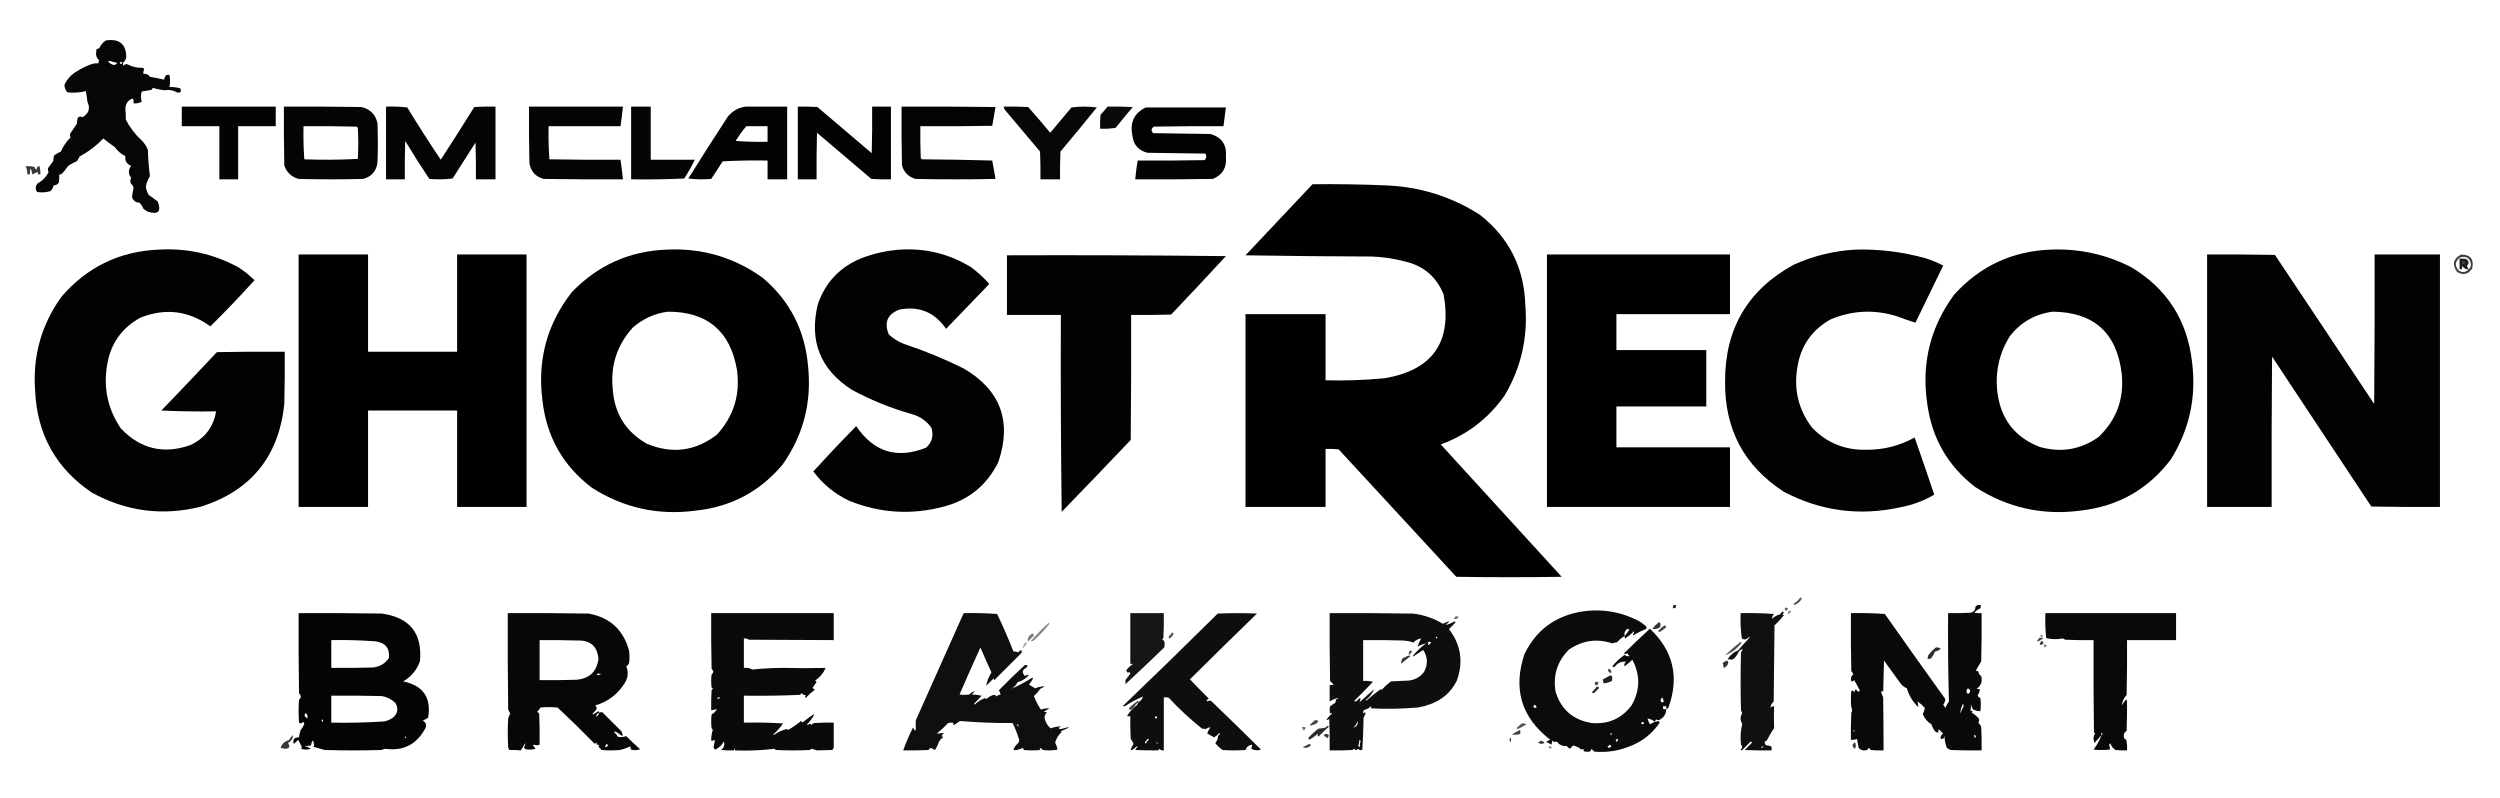
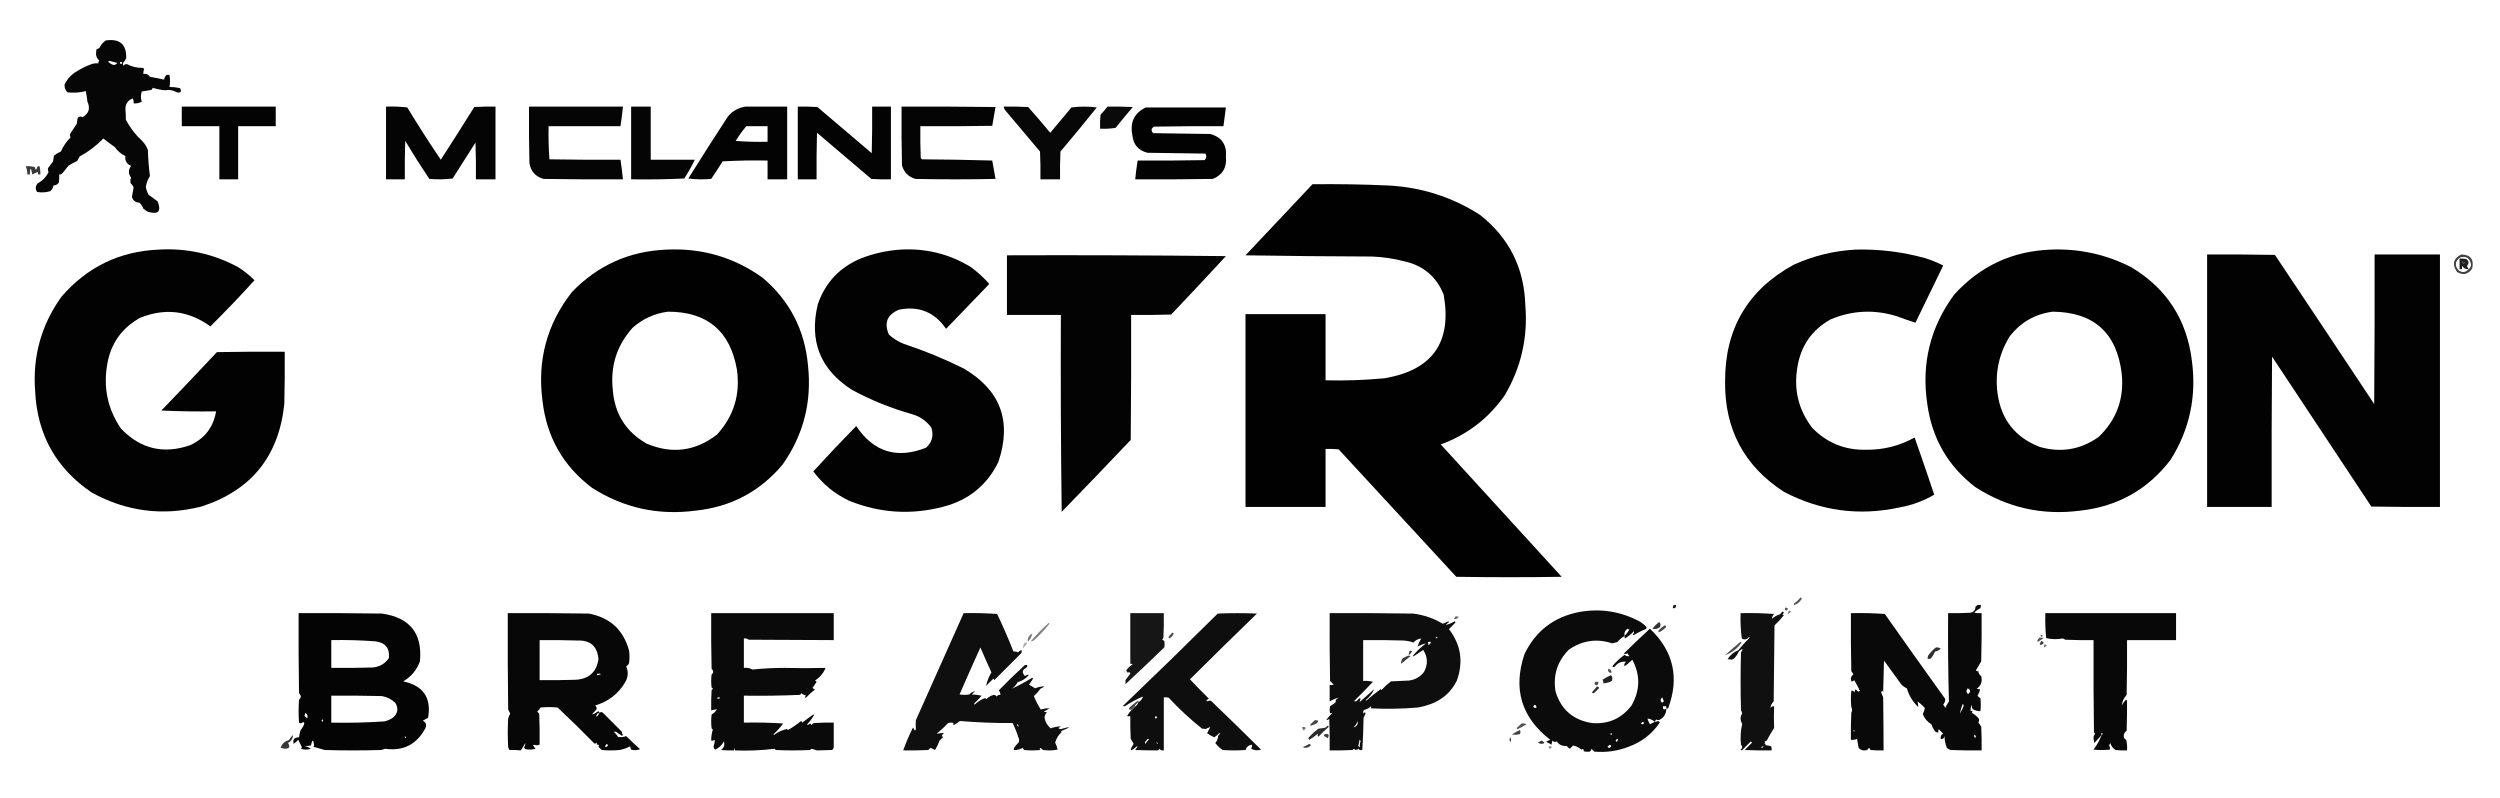
<svg xmlns="http://www.w3.org/2000/svg" version="1.1" width="3060px" height="977px" style="shape-rendering:geometricPrecision; text-rendering:geometricPrecision; image-rendering:optimizeQuality; fill-rule:evenodd; clip-rule:evenodd">
  <g>
    <path style="opacity:0.976" fill="#000000" d="M 129.5,49.5 C 146.523,47.041 154.856,54.208 154.5,71C 153.744,73.091 152.577,74.924 151,76.5C 150.333,77.833 150.333,79.167 151,80.5C 152.126,79.056 153.626,78.39 155.5,78.5C 161.562,81.767 167.895,83.267 174.5,83C 175.308,83.308 175.975,83.808 176.5,84.5C 175.652,86.409 175.318,88.409 175.5,90.5C 178.961,89.889 181.628,91.056 183.5,94C 189.369,95.006 195.203,96.172 201,97.5C 200.979,95.679 201.812,93.845 203.5,92C 204.833,91.333 206.167,91.333 207.5,92C 208.312,96.697 208.312,101.53 207.5,106.5C 211.792,106.419 216.125,106.919 220.5,108C 222.5,112.333 221.167,114 216.5,113C 211.873,110.338 207.04,109.505 202,110.5C 196.864,110.006 191.864,109.006 187,107.5C 186.626,108.416 186.126,109.25 185.5,110C 181.5,110.667 177.5,111.333 173.5,112C 172.191,116.136 172.191,120.302 173.5,124.5C 170.398,126.183 167.064,126.849 163.5,126.5C 163.799,124.396 163.466,122.396 162.5,120.5C 156.517,122.654 153.517,126.988 153.5,133.5C 153.92,137.781 154.087,142.115 154,146.5C 159.135,156.307 165.802,164.974 174,172.5C 177.082,175.659 179.416,179.325 181,183.5C 181.309,194.192 182.143,204.859 183.5,215.5C 181.086,219.364 179.419,223.697 178.5,228.5C 178.969,232.074 180.136,235.408 182,238.5C 185.667,241.167 189.333,243.833 193,246.5C 197.83,259.006 193.664,263.172 180.5,259C 178.833,257.833 177.167,256.667 175.5,255.5C 174.453,252.57 172.787,250.07 170.5,248C 165.777,247.813 162.777,245.479 161.5,241C 162.131,237.15 162.798,233.317 163.5,229.5C 162.826,227.483 161.659,225.817 160,224.5C 159.289,222.101 159.456,219.768 160.5,217.5C 156.871,212.768 156.871,207.935 160.5,203C 154.982,200.721 152.648,196.721 153.5,191C 148.159,188.5 143.825,184.833 140.5,180C 135.692,176.692 131.025,173.192 126.5,169.5C 117.969,178.369 108.302,185.702 97.5,191.5C 96.594,193.386 95.594,195.22 94.5,197C 90.673,198.746 87.007,200.746 83.5,203C 81.074,206.516 78.407,209.849 75.5,213C 74.552,213.483 73.552,213.649 72.5,213.5C 72.665,216.85 72.498,220.183 72,223.5C 70.442,225.768 68.276,226.934 65.5,227C 65.042,229.831 63.708,232.164 61.5,234C 56.282,235.563 50.949,235.896 45.5,235C 43.027,231.562 43.194,228.062 46,224.5C 52.027,221.306 56.527,216.64 59.5,210.5C 58.515,208.902 58.349,207.235 59,205.5C 61,202.833 63,200.167 65,197.5C 65.333,195.167 65.667,192.833 66,190.5C 68.586,188.455 71.42,186.789 74.5,185.5C 77.373,178.929 81.373,173.095 86.5,168C 85.446,166.612 85.28,165.112 86,163.5C 88.667,159.5 91.333,155.5 94,151.5C 94.333,149.167 94.667,146.833 95,144.5C 96.733,142.398 98.733,142.065 101,143.5C 108.812,138.905 110.812,132.571 107,124.5C 106.579,120.128 105.912,115.795 105,111.5C 97.639,113.387 90.139,113.887 82.5,113C 79.934,110.297 78.767,107.131 79,103.5C 82.447,96.386 87.614,90.886 94.5,87C 100.476,83.255 106.809,80.255 113.5,78C 115.81,77.503 118.143,77.337 120.5,77.5C 120.33,76.178 120.663,75.011 121.5,74C 119.212,72.041 117.879,69.541 117.5,66.5C 117.755,64.656 117.922,62.657 118,60.5C 119.067,59.809 120.234,59.309 121.5,59C 123.31,55.031 125.976,51.864 129.5,49.5 Z M 132.5,75.5 C 132.735,74.903 133.235,74.57 134,74.5C 137.145,75.411 140.312,76.245 143.5,77C 142.471,78.698 140.971,79.532 139,79.5C 136.458,78.795 134.292,77.461 132.5,75.5 Z M 148.5,75.5 C 149.776,76.386 149.776,77.386 148.5,78.5C 145.955,77.451 145.955,76.451 148.5,75.5 Z" />
  </g>
  <g>
    <path style="opacity:0.987" fill="#000000" d="M 222.5,130.5 C 260.833,130.5 299.167,130.5 337.5,130.5C 337.5,138.5 337.5,146.5 337.5,154.5C 322.167,154.5 306.833,154.5 291.5,154.5C 291.5,176.167 291.5,197.833 291.5,219.5C 283.833,219.5 276.167,219.5 268.5,219.5C 268.5,197.833 268.5,176.167 268.5,154.5C 253.167,154.5 237.833,154.5 222.5,154.5C 222.5,146.5 222.5,138.5 222.5,130.5 Z" />
  </g>
  <g>
-     <path style="opacity:0.98" fill="#000000" d="M 347.5,130.5 C 379.168,130.333 410.835,130.5 442.5,131C 453,133.5 459.5,140 462,150.5C 462.667,166.833 462.667,183.167 462,199.5C 460.4,209.768 454.567,216.268 444.5,219C 418.167,219.667 391.833,219.667 365.5,219C 356.771,216.605 350.938,211.105 348,202.5C 347.5,178.502 347.333,154.502 347.5,130.5 Z M 371.5,154.5 C 393.169,154.333 414.836,154.5 436.5,155C 437,155.5 437.5,156 438,156.5C 438.667,169.167 438.667,181.833 438,194.5C 416.24,195.66 394.406,195.827 372.5,195C 371.51,181.579 371.177,168.079 371.5,154.5 Z" />
-   </g>
+     </g>
  <g>
    <path style="opacity:0.983" fill="#000000" d="M 472.5,130.5 C 481.192,130.169 489.859,130.502 498.5,131.5C 511.681,153.209 525.348,174.542 539.5,195.5C 553.364,174.134 567.031,152.634 580.5,131C 589.16,130.5 597.827,130.334 606.5,130.5C 606.5,160.167 606.5,189.833 606.5,219.5C 598.5,219.5 590.5,219.5 582.5,219.5C 582.667,204.496 582.5,189.496 582,174.5C 572.667,189.167 563.333,203.833 554,218.5C 544.578,219.651 535.078,219.818 525.5,219C 515.272,203.767 505.438,188.267 496,172.5C 495.5,188.163 495.333,203.83 495.5,219.5C 487.833,219.5 480.167,219.5 472.5,219.5C 472.5,189.833 472.5,160.167 472.5,130.5 Z" />
  </g>
  <g>
    <path style="opacity:0.978" fill="#000000" d="M 647.5,130.5 C 685.833,130.5 724.167,130.5 762.5,130.5C 761.687,138.525 760.687,146.525 759.5,154.5C 730.167,154.5 700.833,154.5 671.5,154.5C 671.177,168.079 671.51,181.579 672.5,195C 701.498,195.5 730.498,195.667 759.5,195.5C 760.687,203.475 761.687,211.475 762.5,219.5C 730.165,219.667 697.832,219.5 665.5,219C 655.447,216.28 649.613,209.78 648,199.5C 647.5,176.502 647.333,153.502 647.5,130.5 Z" />
  </g>
  <g>
    <path style="opacity:0.977" fill="#000000" d="M 772.5,130.5 C 780.5,130.5 788.5,130.5 796.5,130.5C 796.5,152.167 796.5,173.833 796.5,195.5C 814.5,195.5 832.5,195.5 850.5,195.5C 846.667,203.362 842.334,211.028 837.5,218.5C 815.844,219.5 794.177,219.833 772.5,219.5C 772.5,189.833 772.5,160.167 772.5,130.5 Z" />
  </g>
  <g>
    <path style="opacity:0.985" fill="#000000" d="M 912.5,130.5 C 929.5,130.5 946.5,130.5 963.5,130.5C 963.5,160.167 963.5,189.833 963.5,219.5C 955.5,219.5 947.5,219.5 939.5,219.5C 939.5,211.833 939.5,204.167 939.5,196.5C 921.155,196.167 902.821,196.5 884.5,197.5C 879.958,204.752 875.291,211.919 870.5,219C 861.149,219.832 851.816,219.665 842.5,218.5C 858.417,192.997 874.584,167.664 891,142.5C 896.74,135.718 903.907,131.718 912.5,130.5 Z M 913.5,154.5 C 922.167,154.5 930.833,154.5 939.5,154.5C 939.5,160.833 939.5,167.167 939.5,173.5C 926.483,173.832 913.483,173.499 900.5,172.5C 904.377,166.041 908.71,160.041 913.5,154.5 Z" />
  </g>
  <g>
    <path style="opacity:0.986" fill="#000000" d="M 976.5,130.5 C 984.507,130.334 992.507,130.5 1000.5,131C 1022.67,149.833 1044.83,168.667 1067,187.5C 1067.5,168.503 1067.67,149.503 1067.5,130.5C 1075.17,130.5 1082.83,130.5 1090.5,130.5C 1090.5,160.167 1090.5,189.833 1090.5,219.5C 1082.49,219.666 1074.49,219.5 1066.5,219C 1044.33,200.167 1022.17,181.333 1000,162.5C 999.5,181.497 999.333,200.497 999.5,219.5C 991.833,219.5 984.167,219.5 976.5,219.5C 976.5,189.833 976.5,160.167 976.5,130.5 Z" />
  </g>
  <g>
    <path style="opacity:0.982" fill="#000000" d="M 1103.5,130.5 C 1141.83,130.333 1180.17,130.5 1218.5,131C 1217.17,138.667 1215.83,146.333 1214.5,154C 1185.17,154.5 1155.84,154.667 1126.5,154.5C 1126.33,167.504 1126.5,180.504 1127,193.5C 1127.5,194 1128,194.5 1128.5,195C 1157.17,195.167 1185.84,195.667 1214.5,196.5C 1215.79,204.035 1217.12,211.535 1218.5,219C 1185.83,219.667 1153.17,219.667 1120.5,219C 1112,216.5 1106.5,211 1104,202.5C 1103.5,178.502 1103.33,154.502 1103.5,130.5 Z" />
  </g>
  <g>
    <path style="opacity:0.97" fill="#000000" d="M 1228.5,130.5 C 1238.51,130.334 1248.51,130.5 1258.5,131C 1267.72,141.378 1276.72,151.878 1285.5,162.5C 1294.17,152.167 1302.83,141.833 1311.5,131.5C 1321.83,130.167 1332.17,130.167 1342.5,131.5C 1327.91,149.684 1313.07,167.684 1298,185.5C 1297.5,196.828 1297.33,208.162 1297.5,219.5C 1289.5,219.5 1281.5,219.5 1273.5,219.5C 1273.67,208.162 1273.5,196.828 1273,185.5C 1258.67,168.5 1244.33,151.5 1230,134.5C 1229.21,133.255 1228.71,131.922 1228.5,130.5 Z" />
  </g>
  <g>
    <path style="opacity:0.958" fill="#000000" d="M 1355.5,130.5 C 1365.84,130.334 1376.17,130.5 1386.5,131C 1379.38,139.408 1372.38,147.908 1365.5,156.5C 1359.2,157.496 1352.87,157.83 1346.5,157.5C 1346.33,151.824 1346.5,146.157 1347,140.5C 1350.08,137.321 1352.91,133.988 1355.5,130.5 Z" />
  </g>
  <g>
    <path style="opacity:0.989" fill="#000000" d="M 1402.5,131.5 C 1435.17,131.5 1467.83,131.5 1500.5,131.5C 1499.59,139.18 1498.59,146.847 1497.5,154.5C 1469.16,154.333 1440.83,154.5 1412.5,155C 1408.93,157.178 1408.6,159.844 1411.5,163C 1434.83,163.333 1458.17,163.667 1481.5,164C 1495.52,168.015 1501.85,177.349 1500.5,192C 1501.81,205.06 1496.48,214.06 1484.5,219C 1452.84,219.5 1421.17,219.667 1389.5,219.5C 1390.22,211.792 1391.22,204.125 1392.5,196.5C 1419.84,196.667 1447.17,196.5 1474.5,196C 1476.74,193.624 1477.08,190.957 1475.5,188C 1451.83,187.667 1428.17,187.333 1404.5,187C 1393.33,184.18 1387.17,177.014 1386,165.5C 1382.87,149.624 1388.37,138.291 1402.5,131.5 Z" />
  </g>
  <g>
    <path style="opacity:0.774" fill="#000000" d="M 31.5,203.5 C 35.226,203.177 38.893,203.511 42.5,204.5C 43.5,208.5 44.5,208.5 45.5,204.5C 46.325,203.614 47.325,203.281 48.5,203.5C 49.207,206.786 49.541,210.119 49.5,213.5C 48.5,213.5 47.5,213.5 46.5,213.5C 46.65,212.448 46.483,211.448 46,210.5C 43.866,211.61 41.7,212.61 39.5,213.5C 37.873,204.256 36.873,204.256 36.5,213.5C 35.5,213.5 34.5,213.5 33.5,213.5C 33.542,209.991 32.876,206.658 31.5,203.5 Z" />
  </g>
  <g>
    <path style="opacity:0.995" fill="#000000" d="M 1606.5,225.5 C 1637.18,225.151 1667.85,225.651 1698.5,227C 1739.5,228.992 1777.17,240.992 1811.5,263C 1847.07,290.97 1865.57,327.803 1867,373.5C 1870.25,412.92 1861.92,449.586 1842,483.5C 1822.28,511.866 1796.12,532.033 1763.5,544C 1812.83,598 1862.17,652 1911.5,706C 1868.5,706.667 1825.5,706.667 1782.5,706C 1734.5,654 1686.5,602 1638.5,550C 1633.18,549.501 1627.84,549.334 1622.5,549.5C 1622.5,573.167 1622.5,596.833 1622.5,620.5C 1589.83,620.5 1557.17,620.5 1524.5,620.5C 1524.5,541.833 1524.5,463.167 1524.5,384.5C 1557.17,384.5 1589.83,384.5 1622.5,384.5C 1622.5,411.5 1622.5,438.5 1622.5,465.5C 1646.56,466.093 1670.56,465.26 1694.5,463C 1753.33,453.136 1777.5,418.969 1767,360.5C 1758.27,338.771 1742.43,325.271 1719.5,320C 1706.39,316.528 1693.06,314.528 1679.5,314C 1627.83,313.833 1576.16,313.333 1524.5,312.5C 1551.85,283.48 1579.19,254.48 1606.5,225.5 Z" />
  </g>
  <g>
    <path style="opacity:0.992" fill="#000000" d="M 194.5,305.5 C 228.951,303.555 261.284,310.721 291.5,327C 298.764,331.598 305.43,336.931 311.5,343C 294.032,362.302 276.032,381.136 257.5,399.5C 230.829,380.143 202.162,376.643 171.5,389C 148.499,401.808 134.999,421.308 131,447.5C 126.468,475.514 132.134,501.181 148,524.5C 171.675,549.372 199.841,556.206 232.5,545C 250.517,536.818 261.184,522.985 264.5,503.5C 242.157,503.833 219.823,503.5 197.5,502.5C 220.349,478.818 243.016,454.985 265.5,431C 293.165,430.5 320.831,430.333 348.5,430.5C 348.667,451.836 348.5,473.169 348,494.5C 341.33,558.486 307.497,600.319 246.5,620C 199.578,631.885 154.912,626.218 112.5,603C 68.637,573.375 45.471,531.875 43,478.5C 39.831,436.16 50.498,397.827 75,363.5C 106.38,326.894 146.213,307.561 194.5,305.5 Z" />
  </g>
  <g>
    <path style="opacity:0.993" fill="#000000" d="M 816.5,305.5 C 859.636,303.528 898.636,315.028 933.5,340C 966.619,368.066 985.119,403.9 989,447.5C 993.814,491.913 983.481,532.247 958,568.5C 930.274,601.617 894.774,620.451 851.5,625C 805.632,631.096 763.299,621.762 724.5,597C 689.233,570.323 669.066,534.823 664,490.5C 657.478,440.903 669.478,396.569 700,357.5C 731.786,324.527 770.619,307.193 816.5,305.5 Z M 817.5,381.5 C 865.631,381.468 893.798,405.135 902,452.5C 906.25,483.039 898.084,509.539 877.5,532C 851.076,552.361 822.409,556.027 791.5,543C 765.942,528.386 752.109,506.22 750,476.5C 747.02,447.544 755.187,422.377 774.5,401C 786.919,390.121 801.253,383.621 817.5,381.5 Z" />
  </g>
  <g>
    <path style="opacity:0.991" fill="#000000" d="M 1102.5,305.5 C 1133.51,303.73 1162.17,310.897 1188.5,327C 1196.26,332.761 1203.43,339.261 1210,346.5C 1210.67,347.167 1210.67,347.833 1210,348.5C 1192.67,366.5 1175.33,384.5 1158,402.5C 1143.98,382.073 1124.81,374.239 1100.5,379C 1085.97,384.932 1081.8,395.099 1088,409.5C 1093.41,414.46 1099.58,418.294 1106.5,421C 1131.56,429.242 1155.89,439.242 1179.5,451C 1224.64,477.396 1238.81,515.562 1222,565.5C 1208.14,593.696 1185.97,611.862 1155.5,620C 1116.01,630.551 1077.34,628.217 1039.5,613C 1021.82,604.648 1007.15,592.648 995.5,577C 1012.62,558.21 1030.12,539.71 1048,521.5C 1069.33,553.277 1097.83,562.11 1133.5,548C 1140.89,541.262 1143.06,533.095 1140,523.5C 1134.13,515.313 1126.3,509.813 1116.5,507C 1090.69,499.732 1066.02,489.732 1042.5,477C 1004,452.187 990.164,417.354 1001,372.5C 1010.23,345.603 1028.06,326.77 1054.5,316C 1070.09,310.019 1086.09,306.519 1102.5,305.5 Z" />
  </g>
  <g>
    <path style="opacity:0.992" fill="#000000" d="M 2271.5,305.5 C 2300.37,304.787 2328.7,308.287 2356.5,316C 2364.11,318.423 2371.44,321.423 2378.5,325C 2367.17,348.333 2355.83,371.667 2344.5,395C 2336.88,392.569 2329.21,389.903 2321.5,387C 2293.95,378.527 2266.95,379.861 2240.5,391C 2217.66,403.871 2204.16,423.371 2200,449.5C 2195.35,476.893 2201.35,501.559 2218,523.5C 2235.99,542.059 2257.99,551.059 2284,550.5C 2305.17,550.749 2325,545.749 2343.5,535.5C 2351.68,558.715 2359.68,582.048 2367.5,605.5C 2354.45,613.129 2340.45,618.295 2325.5,621C 2275.82,631.874 2228.49,625.54 2183.5,602C 2134.89,570.461 2110.89,525.461 2111.5,467C 2111.26,402.435 2139.26,354.769 2195.5,324C 2219.79,313.046 2245.13,306.88 2271.5,305.5 Z" />
  </g>
  <g>
    <path style="opacity:0.993" fill="#000000" d="M 2510.5,305.5 C 2545.08,304.181 2577.74,311.348 2608.5,327C 2652.13,353.039 2676.96,391.539 2683,442.5C 2688.62,485.732 2679.96,525.732 2657,562.5C 2629.27,598.961 2592.43,619.795 2546.5,625C 2499.79,631.129 2456.79,621.462 2417.5,596C 2384.23,570.325 2364.73,536.492 2359,494.5C 2351.61,445.094 2362.61,400.428 2392,360.5C 2423.75,325.543 2463.25,307.209 2510.5,305.5 Z M 2512.5,381.5 C 2562.87,382.029 2591.03,407.362 2597,457.5C 2600.12,488.149 2590.62,513.983 2568.5,535C 2546.5,550.444 2522.5,554.444 2496.5,547C 2466.57,535.354 2449.4,513.521 2445,481.5C 2441.7,456.322 2446.7,432.989 2460,411.5C 2473.49,394.342 2490.99,384.342 2512.5,381.5 Z" />
  </g>
  <g>
-     <path style="opacity:0.998" fill="#000000" d="M 365.5,311.5 C 393.833,311.5 422.167,311.5 450.5,311.5C 450.5,351.167 450.5,390.833 450.5,430.5C 486.833,430.5 523.167,430.5 559.5,430.5C 559.5,390.833 559.5,351.167 559.5,311.5C 587.833,311.5 616.167,311.5 644.5,311.5C 644.5,414.5 644.5,517.5 644.5,620.5C 616.167,620.5 587.833,620.5 559.5,620.5C 559.5,581.167 559.5,541.833 559.5,502.5C 523.167,502.5 486.833,502.5 450.5,502.5C 450.5,541.833 450.5,581.167 450.5,620.5C 422.167,620.5 393.833,620.5 365.5,620.5C 365.5,517.5 365.5,414.5 365.5,311.5 Z" />
-   </g>
-   <g>
-     <path style="opacity:0.997" fill="#000000" d="M 1893.5,311.5 C 1968.17,311.5 2042.83,311.5 2117.5,311.5C 2117.5,335.833 2117.5,360.167 2117.5,384.5C 2071.17,384.5 2024.83,384.5 1978.5,384.5C 1978.5,399.167 1978.5,413.833 1978.5,428.5C 2015.17,428.5 2051.83,428.5 2088.5,428.5C 2088.5,451.5 2088.5,474.5 2088.5,497.5C 2051.83,497.5 2015.17,497.5 1978.5,497.5C 1978.5,514.167 1978.5,530.833 1978.5,547.5C 2024.83,547.5 2071.17,547.5 2117.5,547.5C 2117.5,571.833 2117.5,596.167 2117.5,620.5C 2042.83,620.5 1968.17,620.5 1893.5,620.5C 1893.5,517.5 1893.5,414.5 1893.5,311.5 Z" />
-   </g>
+     </g>
+   <g>
+     </g>
  <g>
    <path style="opacity:0.991" fill="#000000" d="M 2701.5,311.5 C 2729.17,311.333 2756.84,311.5 2784.5,312C 2825.12,372.747 2865.62,433.581 2906,494.5C 2906.5,433.501 2906.67,372.501 2906.5,311.5C 2933.17,311.5 2959.83,311.5 2986.5,311.5C 2986.5,414.5 2986.5,517.5 2986.5,620.5C 2958.5,620.667 2930.5,620.5 2902.5,620C 2862,558.833 2821.5,497.667 2781,436.5C 2780.5,497.832 2780.33,559.166 2780.5,620.5C 2754.17,620.5 2727.83,620.5 2701.5,620.5C 2701.5,517.5 2701.5,414.5 2701.5,311.5 Z" />
  </g>
  <g>
    <path style="opacity:0.75" fill="#000000" d="M 3012.5,311.5 C 3023.87,311.703 3028.37,317.37 3026,328.5C 3021.31,335.813 3015.14,337.313 3007.5,333C 3000.96,323.765 3002.62,316.598 3012.5,311.5 Z M 3021.5,329.5 C 3017.93,333.562 3013.93,334.062 3009.5,331C 3004.17,324.969 3004.84,319.635 3011.5,315C 3018.86,313.19 3023.19,316.024 3024.5,323.5C 3024.53,326.102 3023.53,328.102 3021.5,329.5 Z M 3013.5,320.5 C 3014.98,320.238 3016.31,320.571 3017.5,321.5C 3016.83,321.833 3016.17,322.167 3015.5,322.5C 3014.29,322.253 3013.62,321.586 3013.5,320.5 Z" />
  </g>
  <g>
    <path style="opacity:0.986" fill="#000000" d="M 1232.5,312.5 C 1321.84,312.167 1411.17,312.5 1500.5,313.5C 1478.35,337.484 1456.02,361.317 1433.5,385C 1417.17,385.5 1400.84,385.667 1384.5,385.5C 1384.67,436.501 1384.5,487.501 1384,538.5C 1355.99,568.012 1327.82,597.345 1299.5,626.5C 1298.5,546.169 1298.17,465.836 1298.5,385.5C 1276.5,385.5 1254.5,385.5 1232.5,385.5C 1232.5,361.167 1232.5,336.833 1232.5,312.5 Z" />
  </g>
  <g>
    <path style="opacity:0.877" fill="#000000" d="M 3021.5,329.5 C 3018.11,329.812 3015.61,328.479 3014,325.5C 3013.51,326.793 3013.34,328.127 3013.5,329.5C 3012.5,329.5 3011.5,329.5 3010.5,329.5C 3010.5,325.167 3010.5,320.833 3010.5,316.5C 3013.19,316.336 3015.85,316.503 3018.5,317C 3022.11,319.363 3022.44,322.196 3019.5,325.5C 3020.18,326.86 3020.85,328.193 3021.5,329.5 Z M 3013.5,320.5 C 3013.62,321.586 3014.29,322.253 3015.5,322.5C 3016.17,322.167 3016.83,321.833 3017.5,321.5C 3016.31,320.571 3014.98,320.238 3013.5,320.5 Z" />
  </g>
  <g>
    <path style="opacity:0.683" fill="#000000" d="M 2203.5,731.5 C 2204.38,731.369 2205.04,731.702 2205.5,732.5C 2203.56,736.311 2200.56,738.978 2196.5,740.5C 2195.48,739.998 2195.31,739.332 2196,738.5C 2199,736.667 2201.5,734.334 2203.5,731.5 Z" />
  </g>
  <g>
    <path style="opacity:0.868" fill="#000000" d="M 2048.5,740.5 C 2049.5,740.5 2050.5,740.5 2051.5,740.5C 2051.83,743.5 2050.5,744.833 2047.5,744.5C 2047.43,743.041 2047.77,741.708 2048.5,740.5 Z" />
  </g>
  <g>
    <path style="opacity:0.961" fill="#000000" d="M 2420.5,740.5 C 2421.83,740.5 2423.17,740.5 2424.5,740.5C 2424.66,741.873 2424.49,743.207 2424,744.5C 2421.06,745.722 2418.56,747.555 2416.5,750C 2419.48,750.498 2422.48,750.665 2425.5,750.5C 2425.67,770.169 2425.5,789.836 2425,809.5C 2422.83,813.167 2420.67,816.833 2418.5,820.5C 2419.32,821.386 2420.32,821.719 2421.5,821.5C 2421.57,824.084 2422.74,826.084 2425,827.5C 2426.72,834.06 2424.88,839.226 2419.5,843C 2420.79,843.49 2422.13,843.657 2423.5,843.5C 2423.08,846.354 2422.08,849.021 2420.5,851.5C 2421.35,852.845 2422.51,853.845 2424,854.5C 2424.67,859.833 2424.67,865.167 2424,870.5C 2420.86,870.571 2417.69,869.738 2414.5,868C 2413.75,866.266 2413.25,864.433 2413,862.5C 2412.26,865.176 2411.93,867.842 2412,870.5C 2414.39,869.398 2414.89,870.064 2413.5,872.5C 2416.77,874.267 2419.6,876.6 2422,879.5C 2422.65,881.235 2422.48,882.902 2421.5,884.5C 2422.86,886.028 2424.03,887.695 2425,889.5C 2425.5,899.161 2425.67,908.828 2425.5,918.5C 2412.83,918.667 2400.16,918.5 2387.5,918C 2385.92,917.293 2384.42,916.46 2383,915.5C 2381.13,910.682 2380.13,905.682 2380,900.5C 2379.89,903.447 2378.39,904.78 2375.5,904.5C 2374.86,901.453 2375.86,899.287 2378.5,898C 2376.67,896.167 2374.83,894.333 2373,892.5C 2372.51,893.793 2372.34,895.127 2372.5,896.5C 2370.61,896.703 2369.11,896.037 2368,894.5C 2366.29,892.044 2364.96,889.377 2364,886.5C 2359.04,883.543 2355.54,879.376 2353.5,874C 2354.83,871.547 2355.66,869.047 2356,866.5C 2353.3,863.462 2350.3,860.795 2347,858.5C 2347.61,860.756 2347.95,863.089 2348,865.5C 2341.24,859.082 2336.58,851.416 2334,842.5C 2331.31,841.324 2328.98,839.657 2327,837.5C 2320,827.833 2313,818.167 2306,808.5C 2305.67,821.5 2305.33,834.5 2305,847.5C 2304.33,844.972 2303.5,844.972 2302.5,847.5C 2303.24,849.541 2304.07,851.541 2305,853.5C 2305.3,875.199 2305.47,896.866 2305.5,918.5C 2300.16,918.666 2294.82,918.499 2289.5,918C 2288.47,914.943 2287.14,914.943 2285.5,918C 2281.41,919.227 2277.91,918.394 2275,915.5C 2274.44,911.814 2273.77,908.147 2273,904.5C 2270.62,905.435 2268.12,905.768 2265.5,905.5C 2265.33,894.495 2265.5,883.495 2266,872.5C 2267.26,869.974 2267.26,867.641 2266,865.5C 2265.33,858.833 2265.33,852.167 2266,845.5C 2267.57,844.939 2268.9,845.606 2270,847.5C 2270.39,843.341 2271.56,842.841 2273.5,846C 2274.64,846.749 2275.64,846.583 2276.5,845.5C 2274.39,840.941 2272.06,836.608 2269.5,832.5C 2266.85,835.225 2265.52,834.558 2265.5,830.5C 2265.77,828.34 2266.77,826.674 2268.5,825.5C 2267.92,823.998 2267.08,822.665 2266,821.5C 2265.5,797.836 2265.33,774.169 2265.5,750.5C 2279.41,750.177 2293.25,750.51 2307,751.5C 2332.78,788.091 2357.44,822.757 2381,855.5C 2381.04,858.025 2380.21,860.358 2378.5,862.5C 2379.53,863.7 2380.36,865.034 2381,866.5C 2382.3,863.705 2383.8,861.039 2385.5,858.5C 2384.51,822.543 2384.17,786.543 2384.5,750.5C 2393.51,750.666 2402.51,750.5 2411.5,750C 2415.78,749.288 2417.94,746.788 2418,742.5C 2418.99,741.934 2419.83,741.267 2420.5,740.5 Z M 2408.5,842.5 C 2412.24,844.427 2412.41,846.761 2409,849.5C 2406.51,847.586 2406.35,845.253 2408.5,842.5 Z M 2402.5,861.5 C 2403.6,862.601 2403.76,863.934 2403,865.5C 2401.66,868.202 2400.33,870.869 2399,873.5C 2399.64,869.418 2400.8,865.418 2402.5,861.5 Z M 2268.5,893.5 C 2269.29,893.783 2269.96,894.283 2270.5,895C 2269.18,895.528 2268.52,895.028 2268.5,893.5 Z M 2416.5,899.5 C 2417.59,899.62 2418.25,900.287 2418.5,901.5C 2418.17,902.167 2417.83,902.833 2417.5,903.5C 2416.57,902.311 2416.24,900.978 2416.5,899.5 Z" />
  </g>
  <g>
    <path style="opacity:0.66" fill="#000000" d="M 2185.5,743.5 C 2188.86,744.203 2189.19,745.537 2186.5,747.5C 2184.36,746.563 2184.02,745.23 2185.5,743.5 Z" />
  </g>
  <g>
    <path style="opacity:0.954" fill="#000000" d="M 1988.5,778.5 C 1985.08,780.412 1982.08,782.912 1979.5,786C 1977.44,786.311 1975.44,786.811 1973.5,787.5C 1954.61,781.284 1936.94,783.784 1920.5,795C 1906.21,809.209 1900.71,826.375 1904,846.5C 1910.74,868.566 1925.57,881.4 1948.5,885C 1968.66,886.665 1984.83,879.499 1997,863.5C 2007.58,844.972 2007.91,826.305 1998,807.5C 1995.04,810.413 1991.88,813.079 1988.5,815.5C 1987.63,813.295 1988.29,811.462 1990.5,810C 1984.7,809.268 1980.04,811.268 1976.5,816C 1975.36,816.749 1974.36,816.583 1973.5,815.5C 1977.87,810.127 1982.87,805.461 1988.5,801.5C 1990.3,803.124 1992.3,803.624 1994.5,803C 1993.3,802.097 1992.47,800.931 1992,799.5C 1990.61,800.554 1989.11,800.72 1987.5,800C 1998.02,789.594 2008.68,779.427 2019.5,769.5C 2048.24,796.805 2055.74,829.139 2042,866.5C 2041.33,867.252 2040.5,867.586 2039.5,867.5C 2039.64,873.36 2036.97,877.86 2031.5,881C 2029.89,881.72 2028.39,881.554 2027,880.5C 2026.49,881.527 2025.99,882.527 2025.5,883.5C 2026.93,883.579 2028.26,883.246 2029.5,882.5C 2030.5,882.833 2031.17,883.5 2031.5,884.5C 2022.07,898.396 2009.4,908.229 1993.5,914C 1979.96,919.257 1965.96,921.257 1951.5,920C 1950.31,918.647 1948.98,917.48 1947.5,916.5C 1947.94,917.953 1947.27,919.119 1945.5,920C 1943.15,920.334 1940.82,920.167 1938.5,919.5C 1938.62,916.795 1937.62,916.128 1935.5,917.5C 1932.61,914.944 1929.28,913.277 1925.5,912.5C 1924.17,913.833 1922.83,915.167 1921.5,916.5C 1920.02,915.52 1918.69,914.353 1917.5,913C 1912.34,913.541 1908.34,911.708 1905.5,907.5C 1903.5,908.61 1901.67,908.276 1900,906.5C 1899.67,908.167 1899.33,909.833 1899,911.5C 1896.91,910.206 1894.75,909.039 1892.5,908C 1894.06,907.02 1895.73,906.187 1897.5,905.5C 1862.11,878.141 1851.61,843.141 1866,800.5C 1879.8,772.042 1902.3,754.875 1933.5,749C 1959.59,744.441 1984.26,748.441 2007.5,761C 2009.98,762.643 2012.31,764.476 2014.5,766.5C 2015.73,767.651 2015.73,768.817 2014.5,770C 2009.26,772.056 2004.26,774.556 1999.5,777.5C 1999.17,777.167 1998.83,776.833 1998.5,776.5C 1999.83,775.38 2000.33,774.047 2000,772.5C 1996.7,775.978 1993.03,778.978 1989,781.5C 1988.52,780.552 1988.35,779.552 1988.5,778.5 Z M 1994.5,770.5 C 1992.67,773.352 1990.67,776.018 1988.5,778.5C 1987.79,774.719 1988.96,771.719 1992,769.5C 1992.67,770.252 1993.5,770.586 1994.5,770.5 Z M 2034.5,853.5 C 2035.31,854.997 2035.97,856.664 2036.5,858.5C 2034.76,860.724 2033.42,860.224 2032.5,857C 2032.98,855.697 2033.64,854.531 2034.5,853.5 Z M 1878.5,862.5 C 1880.1,863.287 1880.77,864.62 1880.5,866.5C 1876.42,866.466 1875.75,865.133 1878.5,862.5 Z M 2039.5,867.5 C 2036.46,869.186 2035.13,868.186 2035.5,864.5C 2036.83,864.5 2038.17,864.5 2039.5,864.5C 2039.5,865.5 2039.5,866.5 2039.5,867.5 Z M 2025.5,883.5 C 2023.57,884.486 2021.57,885.486 2019.5,886.5C 2018.2,884.328 2017.2,881.995 2016.5,879.5C 2019.9,879.884 2022.9,881.218 2025.5,883.5 Z M 2010.5,883.5 C 2013.15,884.725 2012.98,885.725 2010,886.5C 2009.5,886.167 2009,885.833 2008.5,885.5C 2009.24,884.818 2009.91,884.151 2010.5,883.5 Z M 1971.5,897.5 C 1972.38,897.369 1973.04,897.702 1973.5,898.5C 1971.19,899.873 1970.52,899.54 1971.5,897.5 Z M 1980.5,904.5 C 1980.34,906.153 1979.67,907.486 1978.5,908.5C 1978.67,907.508 1978.34,906.842 1977.5,906.5C 1977.97,905.094 1978.97,904.427 1980.5,904.5 Z M 1970.5,911.5 C 1972.89,912.867 1972.55,914.201 1969.5,915.5C 1968.69,915.192 1968.03,914.692 1967.5,914C 1968.57,913.148 1969.57,912.315 1970.5,911.5 Z" />
  </g>
  <g>
    <path style="opacity:0.486" fill="#000000" d="M 2189.5,747.5 C 2190.68,747.281 2191.68,747.614 2192.5,748.5C 2188.14,752.82 2187.14,752.486 2189.5,747.5 Z" />
  </g>
  <g>
    <path style="opacity:0.937" fill="#000000" d="M 2181.5,748.5 C 2183.93,749.279 2183.93,750.446 2181.5,752C 2182.17,752.333 2182.83,752.667 2183.5,753C 2180.03,757.467 2176.2,761.633 2172,765.5C 2171.67,796.5 2171.33,827.5 2171,858.5C 2168.66,860.791 2167.33,863.458 2167,866.5C 2168.11,864.963 2169.61,864.297 2171.5,864.5C 2171.18,873.384 2171.18,882.218 2171.5,891C 2168.28,896.053 2165.28,901.22 2162.5,906.5C 2161.5,907 2160.5,907.5 2159.5,908C 2160.83,908.667 2160.83,909.333 2159.5,910C 2161.3,910.317 2161.63,910.984 2160.5,912C 2163.09,912.226 2165.59,912.726 2168,913.5C 2168.49,915.134 2168.66,916.801 2168.5,918.5C 2157.49,918.667 2146.49,918.5 2135.5,918C 2138.5,915 2141.5,912 2144.5,909C 2144,908.5 2143.5,908 2143,907.5C 2139.5,911 2136,914.5 2132.5,918C 2131.67,918.688 2131,918.521 2130.5,917.5C 2132.91,915.681 2133.08,913.681 2131,911.5C 2129.98,902.876 2130.48,894.376 2132.5,886C 2129.83,881.667 2129.83,877.333 2132.5,873C 2132.14,871.775 2131.64,870.609 2131,869.5C 2130.33,845.833 2130.33,822.167 2131,798.5C 2134.2,793.836 2133.37,793.336 2128.5,797C 2127.04,800.385 2125.04,803.385 2122.5,806C 2121.58,806.374 2120.75,806.874 2120,807.5C 2118.28,807.038 2116.45,806.872 2114.5,807C 2117.66,801.827 2122,798.16 2127.5,796C 2131.98,790.684 2136.65,785.517 2141.5,780.5C 2141.33,780.167 2141.17,779.833 2141,779.5C 2138.19,782.82 2135.19,783.487 2132,781.5C 2130.57,771.246 2130.07,760.912 2130.5,750.5C 2144.18,750.167 2157.85,750.501 2171.5,751.5C 2169.79,753.24 2168.96,755.24 2169,757.5C 2171.67,754.836 2174.84,753.002 2178.5,752C 2179.71,750.961 2180.71,749.794 2181.5,748.5 Z M 2158.5,913.5 C 2158,915.085 2157,915.585 2155.5,915C 2156.24,913.961 2157.24,913.461 2158.5,913.5 Z" />
  </g>
  <g>
    <path style="opacity:0.983" fill="#000000" d="M 365.5,750.5 C 399.502,750.333 433.502,750.5 467.5,751C 501.768,755.906 517.268,775.406 514,809.5C 510.099,820.146 503.265,828.313 493.5,834C 518.049,839.185 528.216,854.018 524,878.5C 521.913,879.794 519.746,880.961 517.5,882C 521.869,884.49 522.703,887.99 520,892.5C 509.384,911.558 493.218,919.558 471.5,916.5C 469.803,916.899 468.137,917.399 466.5,918C 443.5,918.667 420.5,918.667 397.5,918C 392.793,916.584 388.126,915.251 383.5,914C 383.957,913.586 384.291,913.086 384.5,912.5C 383.603,904.706 382.269,904.706 380.5,912.5C 377.901,913.031 375.235,913.198 372.5,913C 375.408,913.689 378.075,914.855 380.5,916.5C 376.5,917.833 372.5,917.833 368.5,916.5C 368.833,915.833 369.167,915.167 369.5,914.5C 367.904,911.544 366.404,908.544 365,905.5C 363.316,907.351 361.483,909.018 359.5,910.5C 358.05,905.109 360.216,902.442 366,902.5C 366.346,899.424 367.012,896.424 368,893.5C 370.083,891.236 371.583,888.569 372.5,885.5C 372.192,884.692 371.692,884.025 371,883.5C 369.604,885.527 367.938,885.86 366,884.5C 365.333,875.167 365.333,865.833 366,856.5C 368.845,854.049 368.845,851.383 366,848.5C 365.5,815.835 365.333,783.168 365.5,750.5 Z M 405.5,783.5 C 423.532,783.134 441.532,783.634 459.5,785C 471.769,786.585 477.269,793.419 476,805.5C 471.329,812.259 464.829,816.092 456.5,817C 439.503,817.5 422.503,817.667 405.5,817.5C 405.5,806.167 405.5,794.833 405.5,783.5 Z M 405.5,851.5 C 426.169,851.333 446.836,851.5 467.5,852C 473.915,853.124 479.415,855.957 484,860.5C 487.833,867 487,872.833 481.5,878C 478.205,880.434 474.538,882.101 470.5,883C 448.878,884.444 427.212,884.944 405.5,884.5C 405.5,873.5 405.5,862.5 405.5,851.5 Z M 373.5,872.5 C 376.247,873.973 377.081,876.306 376,879.5C 374.833,878.333 373.667,877.167 372.5,876C 373.337,874.989 373.67,873.822 373.5,872.5 Z M 394.5,880.5 C 395.776,881.386 395.776,882.386 394.5,883.5C 393.438,882.575 393.438,881.575 394.5,880.5 Z M 495.5,901.5 C 497.337,901.639 497.67,902.306 496.5,903.5C 495.702,903.043 495.369,902.376 495.5,901.5 Z" />
  </g>
  <g>
    <path style="opacity:0.97" fill="#000000" d="M 733.5,872.5 C 734.738,871.588 736.072,871.421 737.5,872C 745.333,879.833 753.167,887.667 761,895.5C 761.273,897.101 761.773,898.601 762.5,900C 762,900.167 761.5,900.333 761,900.5C 758.844,899.015 756.677,897.515 754.5,896C 753.5,895.333 752.5,895.333 751.5,896C 753.543,897.708 755.21,899.708 756.5,902C 760.015,902.519 763.348,902.186 766.5,901C 771.976,906.565 777.642,911.898 783.5,917C 779.854,918.453 776.188,918.62 772.5,917.5C 771.754,916.264 771.421,914.93 771.5,913.5C 767.416,915.533 763.083,917.033 758.5,918C 751.167,918.667 743.833,918.667 736.5,918C 735.333,916.833 734.167,915.667 733,914.5C 732.383,913.551 732.549,912.718 733.5,912C 732.552,911.517 731.552,911.351 730.5,911.5C 730.649,910.448 730.483,909.448 730,908.5C 729.577,909.956 728.744,910.456 727.5,910C 712.805,894.971 697.805,880.304 682.5,866C 675.5,865.333 668.5,865.333 661.5,866C 660.547,867.955 659.213,869.622 657.5,871C 658.333,871.833 659.167,872.667 660,873.5C 660.5,886.162 660.667,898.829 660.5,911.5C 658.119,912.42 655.786,912.42 653.5,911.5C 653.167,911.833 652.833,912.167 652.5,912.5C 653.5,913.833 654.5,915.167 655.5,916.5C 651.541,917.66 647.541,917.827 643.5,917C 642.572,916.612 641.905,915.945 641.5,915C 642.504,913.202 643.004,911.368 643,909.5C 641.069,912.493 639.235,915.493 637.5,918.5C 632.882,917.984 628.216,917.818 623.5,918C 622.809,916.933 622.309,915.766 622,914.5C 621.333,902.833 621.333,891.167 622,879.5C 622.557,877.385 623.391,875.385 624.5,873.5C 623.667,871.833 622.833,870.167 622,868.5C 621.5,829.168 621.333,789.835 621.5,750.5C 654.502,750.333 687.502,750.5 720.5,751C 746.623,755.792 763.123,770.959 770,796.5C 770.667,801.5 770.667,806.5 770,811.5C 769.363,813.303 768.197,814.636 766.5,815.5C 769.38,822.377 768.88,829.044 765,835.5C 756.49,849.499 744.324,858.832 728.5,863.5C 730.124,864.869 730.624,866.536 730,868.5C 722.738,875.635 723.572,876.302 732.5,870.5C 733.298,870.957 733.631,871.624 733.5,872.5 Z M 660.5,783.5 C 675.837,783.333 691.17,783.5 706.5,784C 722.687,783.396 731.353,791.063 732.5,807C 730.193,822.354 721.193,830.687 705.5,832C 690.504,832.5 675.504,832.667 660.5,832.5C 660.5,816.167 660.5,799.833 660.5,783.5 Z M 731.5,824.5 C 736.696,824.565 736.696,825.232 731.5,826.5C 730.537,826.03 730.537,825.363 731.5,824.5 Z M 733.5,872.5 C 732.836,874.487 731.669,876.154 730,877.5C 729.681,874.808 730.847,873.142 733.5,872.5 Z M 742.5,910.5 C 744.885,911.867 744.552,913.201 741.5,914.5C 741.167,914.167 740.833,913.833 740.5,913.5C 741.193,912.482 741.859,911.482 742.5,910.5 Z" />
  </g>
  <g>
    <path style="opacity:0.959" fill="#000000" d="M 870.5,750.5 C 920.5,750.5 970.5,750.5 1020.5,750.5C 1020.5,761.5 1020.5,772.5 1020.5,783.5C 986.132,783.272 951.465,783.106 916.5,783C 914.75,781.681 912.75,781.181 910.5,781.5C 910.5,793.5 910.5,805.5 910.5,817.5C 914.257,817.071 917.757,817.737 921,819.5C 933.777,818.176 946.777,817.51 960,817.5C 976.884,817.939 993.718,817.939 1010.5,817.5C 1007.88,823.962 1003.55,829.129 997.5,833C 998.308,833.308 998.975,833.808 999.5,834.5C 997.957,837.086 996.291,839.586 994.5,842C 995.328,842.915 996.328,843.581 997.5,844C 993.383,847.15 989.549,850.65 986,854.5C 985.316,853.216 985.483,852.049 986.5,851C 984.273,850.879 982.44,850.046 981,848.5C 980.308,849.025 979.808,849.692 979.5,850.5C 956.51,851.5 933.51,851.833 910.5,851.5C 910.5,862.5 910.5,873.5 910.5,884.5C 926.514,884.167 942.514,884.501 958.5,885.5C 955.057,890.446 951.057,894.946 946.5,899C 946.833,899.167 947.167,899.333 947.5,899.5C 952.692,895.638 958.359,893.138 964.5,892C 963.304,892.654 963.304,893.154 964.5,893.5C 970.147,890.339 975.48,886.672 980.5,882.5C 981.192,883.025 981.692,883.692 982,884.5C 986.411,881.045 990.911,877.711 995.5,874.5C 995.833,874.667 996.167,874.833 996.5,875C 994.034,879.385 991.034,883.385 987.5,887C 989.047,887.333 990.38,886.833 991.5,885.5C 992.192,886.025 992.692,886.692 993,887.5C 993.903,886.299 995.069,885.465 996.5,885C 1004.49,884.5 1012.49,884.334 1020.5,884.5C 1020.39,894.654 1020.39,904.654 1020.5,914.5C 1020.29,915.994 1019.62,917.161 1018.5,918C 1012.26,918.273 1006.09,918.439 1000,918.5C 997.804,917.91 995.638,917.243 993.5,916.5C 992.692,916.808 992.025,917.308 991.5,918C 977.5,918.667 963.5,918.667 949.5,918C 949,917.5 948.5,917 948,916.5C 932.073,918.476 915.907,919.143 899.5,918.5C 899.167,914.5 898.833,914.5 898.5,918.5C 893.156,918.666 887.823,918.499 882.5,918C 886.212,915.398 887.378,911.898 886,907.5C 883.673,911.992 880.173,915.325 875.5,917.5C 874.009,916.652 873.342,915.319 873.5,913.5C 874.357,910.829 874.857,908.163 875,905.5C 873.644,906.38 872.144,906.714 870.5,906.5C 870.472,901.862 871.139,897.362 872.5,893C 872,892.5 871.5,892 871,891.5C 870.333,885.833 870.333,880.167 871,874.5C 873.833,873 876,870.833 877.5,868C 875.243,868.437 872.91,868.937 870.5,869.5C 870.334,861.16 870.5,852.827 871,844.5C 873,843.5 873,842.5 871,841.5C 870.333,836.167 870.333,830.833 871,825.5C 873.6,823.449 873.6,821.115 871,818.5C 870.5,795.836 870.333,773.169 870.5,750.5 Z M 877.5,854.5 C 878.601,853.402 879.934,853.235 881.5,854C 880.436,855.511 879.103,855.677 877.5,854.5 Z" />
  </g>
  <g>
    <path style="opacity:0.939" fill="#000000" d="M 1179.5,750.5 C 1193.18,750.167 1206.85,750.501 1220.5,751.5C 1227.74,766.632 1234.4,781.965 1240.5,797.5C 1242.47,797.261 1244.3,797.594 1246,798.5C 1247.24,797.128 1248.74,796.128 1250.5,795.5C 1250.36,796.569 1250.36,797.736 1250.5,799C 1239.33,810.167 1228.17,821.333 1217,832.5C 1216.67,831.833 1216.33,831.167 1216,830.5C 1213,833.5 1210,836.5 1207,839.5C 1208.16,833.712 1210.32,828.212 1213.5,823C 1208.87,812.907 1204.37,802.741 1200,792.5C 1191.37,811.593 1182.87,830.759 1174.5,850C 1178.5,850.667 1182.5,850.667 1186.5,850C 1188.53,847.827 1190.86,846.493 1193.5,846C 1192.17,847.333 1190.83,848.667 1189.5,850C 1193.54,850.173 1197.54,850.673 1201.5,851.5C 1198.85,854.651 1196.02,857.651 1193,860.5C 1192.33,861.167 1192.33,861.833 1193,862.5C 1196.57,858.96 1200.74,856.294 1205.5,854.5C 1206.17,854.833 1206.83,855.167 1207.5,855.5C 1210.1,853.034 1213.1,851.367 1216.5,850.5C 1217.99,850.709 1219.16,851.376 1220,852.5C 1221.11,850.963 1222.61,850.297 1224.5,850.5C 1224.53,848.418 1223.86,846.584 1222.5,845C 1232.86,834.303 1243.53,823.97 1254.5,814C 1258.01,813.548 1258.51,814.715 1256,817.5C 1251.13,819.744 1250.63,823.078 1254.5,827.5C 1256.08,826.36 1257.74,825.86 1259.5,826C 1255.77,830.526 1251.11,833.526 1245.5,835C 1243.88,838.284 1241.55,840.951 1238.5,843C 1246.97,839.092 1255.31,834.592 1263.5,829.5C 1263.83,829.833 1264.17,830.167 1264.5,830.5C 1262.96,833.086 1261.29,835.586 1259.5,838C 1261.98,839.498 1264.48,840.998 1267,842.5C 1270.74,840.937 1274.58,840.103 1278.5,840C 1277,841.252 1275.33,842.252 1273.5,843C 1271.17,846.328 1268.5,849.328 1265.5,852C 1267.78,857.868 1270.61,863.368 1274,868.5C 1277.45,867.341 1280.95,866.841 1284.5,867C 1282.26,868.522 1279.93,869.855 1277.5,871C 1278.83,871.333 1280.17,871.667 1281.5,872C 1279.56,873.722 1278.56,875.889 1278.5,878.5C 1279.5,883.851 1282,888.185 1286,891.5C 1290.1,890.014 1294.27,889.18 1298.5,889C 1297.67,889.915 1296.67,890.581 1295.5,891C 1296.11,891.87 1296.94,892.37 1298,892.5C 1311.65,888.635 1311.81,889.468 1298.5,895C 1298.83,895.333 1299.17,895.667 1299.5,896C 1295.52,899.619 1292.86,903.952 1291.5,909C 1292.93,911.659 1293.93,914.492 1294.5,917.5C 1288.53,918.664 1282.53,918.83 1276.5,918C 1275.65,916.978 1274.65,916.145 1273.5,915.5C 1272.29,916.274 1272.29,917.107 1273.5,918C 1266.83,918.667 1260.17,918.667 1253.5,918C 1252.87,917.25 1252.37,916.416 1252,915.5C 1238.96,920.732 1237.29,918.399 1247,908.5C 1247.17,907.5 1247.33,906.5 1247.5,905.5C 1245.33,898.476 1242.66,891.642 1239.5,885C 1217.77,885.151 1196.27,884.317 1175,882.5C 1172.59,884.291 1170.09,885.957 1167.5,887.5C 1166.29,886.726 1166.29,885.893 1167.5,885C 1165.17,884.333 1162.83,884.333 1160.5,885C 1156.13,889.701 1151.47,894.034 1146.5,898C 1149.5,897.667 1152.5,897.333 1155.5,897C 1154.26,898.154 1153.26,899.488 1152.5,901C 1153.17,901.333 1153.83,901.667 1154.5,902C 1153,903.5 1151.5,905 1150,906.5C 1148.57,910.531 1146.73,914.364 1144.5,918C 1142.95,917.287 1141.29,916.454 1139.5,915.5C 1138.09,915.868 1137.09,916.701 1136.5,918C 1126.17,918.5 1115.84,918.666 1105.5,918.5C 1108.92,908.923 1112.92,899.589 1117.5,890.5C 1118.24,891.908 1119.08,893.241 1120,894.5C 1120.33,893.833 1120.67,893.167 1121,892.5C 1120.72,888.861 1120.72,885.194 1121,881.5C 1140.51,837.807 1160.01,794.141 1179.5,750.5 Z M 1244.5,887.5 C 1244.56,886.957 1244.89,886.624 1245.5,886.5C 1247.96,889.77 1247.63,890.103 1244.5,887.5 Z" />
  </g>
  <g>
    <path style="opacity:0.914" fill="#000000" d="M 1383.5,750.5 C 1397.17,750.5 1410.83,750.5 1424.5,750.5C 1424.67,760.506 1424.5,770.506 1424,780.5C 1423.63,781.416 1423.13,782.25 1422.5,783C 1423.42,783.374 1424.25,783.874 1425,784.5C 1425.67,787.167 1425.67,789.833 1425,792.5C 1409.32,807.683 1393.48,822.683 1377.5,837.5C 1377.71,835.956 1377.71,834.29 1377.5,832.5C 1379.5,829.833 1381.5,827.167 1383.5,824.5C 1382.89,822.519 1381.89,822.185 1380.5,823.5C 1379.59,822.672 1378.92,821.672 1378.5,820.5C 1380.69,817.478 1383.35,814.978 1386.5,813C 1385.55,812.517 1384.55,812.351 1383.5,812.5C 1383.5,791.833 1383.5,771.167 1383.5,750.5 Z" />
  </g>
  <g>
    <path style="opacity:0.943" fill="#000000" d="M 1385.5,868.5 C 1386.17,868.5 1386.5,868.167 1386.5,867.5C 1387.17,867.5 1387.5,867.167 1387.5,866.5C 1388.17,866.5 1388.5,866.167 1388.5,865.5C 1390.91,864.089 1392.58,862.089 1393.5,859.5C 1396.39,857.798 1398.23,855.464 1399,852.5C 1391.56,855.641 1384.39,859.474 1377.5,864C 1376.5,864.667 1375.5,864.667 1374.5,864C 1413.42,826.751 1452.08,789.084 1490.5,751C 1506.5,750.333 1522.5,750.333 1538.5,751C 1510.99,777.68 1483.65,804.513 1456.5,831.5C 1463.99,839.486 1471.65,847.319 1479.5,855C 1478.67,855.915 1477.67,856.581 1476.5,857C 1477,857.5 1477.5,858 1478,858.5C 1479.39,857.446 1480.89,857.28 1482.5,858C 1503.01,877.679 1523.35,897.513 1543.5,917.5C 1539.33,918.925 1535.33,918.592 1531.5,916.5C 1532.31,914.929 1532.64,913.262 1532.5,911.5C 1528.53,911.966 1525.86,914.132 1524.5,918C 1515.17,918.667 1505.83,918.667 1496.5,918C 1493.08,915.62 1490.08,912.787 1487.5,909.5C 1489.72,906.932 1490.88,903.932 1491,900.5C 1491.83,899.667 1492.67,898.833 1493.5,898C 1492.83,897.333 1492.17,897.333 1491.5,898C 1489.95,899.892 1488.11,901.392 1486,902.5C 1483.1,900.966 1480.27,899.299 1477.5,897.5C 1478.71,894.921 1480.04,892.421 1481.5,890C 1479.5,890.419 1477.5,891.253 1475.5,892.5C 1474.27,891.855 1472.93,891.689 1471.5,892C 1456.93,880.436 1443.26,867.769 1430.5,854C 1428.53,853.505 1426.53,853.338 1424.5,853.5C 1424.5,875.167 1424.5,896.833 1424.5,918.5C 1422.28,918.822 1420.44,918.155 1419,916.5C 1418.69,917.308 1418.19,917.975 1417.5,918.5C 1408.26,918.546 1398.92,918.38 1389.5,918C 1390.26,916.488 1391.26,915.154 1392.5,914C 1392.17,913.833 1391.83,913.667 1391.5,913.5C 1383.21,920.712 1381.87,919.712 1387.5,910.5C 1386.59,908.336 1385.42,906.336 1384,904.5C 1383.5,895.173 1383.33,885.839 1383.5,876.5C 1381.89,876.906 1380.56,876.906 1379.5,876.5C 1381.14,873.532 1383.14,870.865 1385.5,868.5 Z M 1414.5,876.5 C 1417.13,877.658 1416.97,878.658 1414,879.5C 1413.53,878.423 1413.7,877.423 1414.5,876.5 Z M 1404.5,904.5 C 1405.24,904.369 1405.91,904.536 1406.5,905C 1404.62,906.543 1403.12,908.376 1402,910.5C 1401.33,909.5 1401.33,908.5 1402,907.5C 1403.04,906.627 1403.88,905.627 1404.5,904.5 Z M 1415.5,908.5 C 1416.29,908.783 1416.96,909.283 1417.5,910C 1416.18,910.528 1415.52,910.028 1415.5,908.5 Z" />
  </g>
  <g>
    <path style="opacity:0.944" fill="#000000" d="M 1627.5,750.5 C 1661.5,750.333 1695.5,750.5 1729.5,751C 1742.58,752.583 1754.75,756.75 1766,763.5C 1768.35,762.496 1770.68,761.496 1773,760.5C 1773.17,760.833 1773.33,761.167 1773.5,761.5C 1772.02,762.48 1770.69,763.647 1769.5,765C 1773.28,764.119 1776.95,762.619 1780.5,760.5C 1781.52,761.002 1781.69,761.668 1781,762.5C 1778.5,765 1776,767.5 1773.5,770C 1788.3,789.283 1791.46,810.45 1783,833.5C 1776.01,847.267 1765.17,856.767 1750.5,862C 1745.63,863.802 1740.63,865.135 1735.5,866C 1716.13,867.629 1696.8,867.963 1677.5,867C 1678.45,866.282 1678.62,865.449 1678,864.5C 1675.64,866.808 1672.81,868.308 1669.5,869C 1668.45,870.388 1668.28,871.888 1669,873.5C 1670.06,871.604 1670.9,871.437 1671.5,873C 1670.8,874.893 1669.97,876.726 1669,878.5C 1668.82,891.545 1668.32,904.545 1667.5,917.5C 1665.6,918.734 1663.94,918.401 1662.5,916.5C 1660.45,918.475 1658.79,918.475 1657.5,916.5C 1656.69,916.808 1656.03,917.308 1655.5,918C 1646.17,918.5 1636.84,918.666 1627.5,918.5C 1627.67,905.496 1627.5,892.496 1627,879.5C 1626.16,881.007 1625,881.507 1623.5,881C 1625.6,878.146 1627.93,875.479 1630.5,873C 1629.55,872.383 1628.72,872.549 1628,873.5C 1627.33,870.5 1627.33,867.5 1628,864.5C 1630.17,863 1632.33,861.5 1634.5,860C 1634.98,858.992 1635.15,857.825 1635,856.5C 1636.25,855.789 1637.42,854.956 1638.5,854C 1634.62,854.936 1630.96,856.436 1627.5,858.5C 1627.5,851.833 1627.5,845.167 1627.5,838.5C 1629.2,838.66 1630.87,838.494 1632.5,838C 1631,836.5 1629.5,835 1628,833.5C 1627.5,805.835 1627.33,778.169 1627.5,750.5 Z M 1757.5,779.5 C 1760,779.511 1760.17,780.178 1758,781.5C 1757.54,780.906 1757.37,780.239 1757.5,779.5 Z M 1739.5,781.5 C 1737.48,785.063 1735.98,788.396 1735,791.5C 1738.31,789.674 1741.81,788.34 1745.5,787.5C 1739.58,791.745 1734.25,796.745 1729.5,802.5C 1729.67,802.833 1729.83,803.167 1730,803.5C 1734.01,800.818 1738.01,798.152 1742,795.5C 1747.63,804.177 1747.96,813.177 1743,822.5C 1738.28,828.558 1732.11,832.058 1724.5,833C 1717.17,833.333 1709.83,833.667 1702.5,834C 1698.37,837.131 1694.53,840.631 1691,844.5C 1690.67,844.167 1690.33,843.833 1690,843.5C 1683.93,847.796 1678.1,852.463 1672.5,857.5C 1672.17,857.333 1671.83,857.167 1671.5,857C 1676.31,853.231 1679.81,848.731 1682,843.5C 1676,848.833 1670,854.167 1664,859.5C 1666.47,853.367 1665.3,852.867 1660.5,858C 1659.5,858.667 1658.5,858.667 1657.5,858C 1665.35,850.319 1673.01,842.486 1680.5,834.5C 1676.55,833.509 1672.55,833.176 1668.5,833.5C 1668.5,816.833 1668.5,800.167 1668.5,783.5C 1684.84,783.333 1701.17,783.5 1717.5,784C 1721.83,784.226 1725.99,785.059 1730,786.5C 1732.54,783.646 1735.71,781.979 1739.5,781.5 Z M 1747.5,786.5 C 1748.6,785.402 1749.93,785.235 1751.5,786C 1750.9,788.071 1749.56,789.238 1747.5,789.5C 1748.62,788.348 1748.62,787.348 1747.5,786.5 Z M 1656.5,890.5 C 1658.92,888.243 1660.76,885.576 1662,882.5C 1662.37,886.64 1660.53,889.307 1656.5,890.5 Z M 1664.5,914.5 C 1663.71,914.217 1663.04,913.717 1662.5,913C 1663.27,910.595 1663.77,908.095 1664,905.5C 1664.5,906 1665,906.5 1665.5,907C 1664.56,909.381 1664.23,911.881 1664.5,914.5 Z" />
  </g>
  <g>
    <path style="opacity:0.966" fill="#000000" d="M 2572.5,899.5 C 2569.55,902.788 2566.55,906.121 2563.5,909.5C 2563.17,907.833 2562.83,906.167 2562.5,904.5C 2562.29,901.989 2562.95,899.822 2564.5,898C 2564,897.5 2563.5,897 2563,896.5C 2562.5,858.835 2562.33,821.168 2562.5,783.5C 2550.83,783.667 2539.16,783.5 2527.5,783C 2526.74,782.056 2525.74,781.556 2524.5,781.5C 2517.81,782.777 2511.15,782.61 2504.5,781C 2503.51,770.916 2503.18,760.749 2503.5,750.5C 2556.83,750.5 2610.17,750.5 2663.5,750.5C 2663.5,761.5 2663.5,772.5 2663.5,783.5C 2643.5,783.5 2623.5,783.5 2603.5,783.5C 2603.67,805.836 2603.5,828.169 2603,850.5C 2599.6,854.288 2597.6,858.621 2597,863.5C 2598.43,860.96 2600.1,858.627 2602,856.5C 2602.5,856.833 2603,857.167 2603.5,857.5C 2603.6,869.718 2603.43,882.051 2603,894.5C 2599.79,896.688 2598.79,899.688 2600,903.5C 2600.69,904.357 2601.52,905.023 2602.5,905.5C 2603.49,909.783 2603.83,914.116 2603.5,918.5C 2598.82,918.666 2594.15,918.499 2589.5,918C 2586.27,916.056 2584.1,913.222 2583,909.5C 2582.63,910.416 2582.13,911.25 2581.5,912C 2582.41,913.699 2582.74,915.533 2582.5,917.5C 2575.39,918.224 2568.72,918.224 2562.5,917.5C 2566.62,912.018 2569.96,906.018 2572.5,899.5 Z M 2573.5,897.5 C 2573.67,898.492 2573.34,899.158 2572.5,899.5C 2570.97,898.075 2571.3,897.409 2573.5,897.5 Z" />
  </g>
  <g>
    <path style="opacity:0.61" fill="#000000" d="M 1781.5,754.5 C 1782.87,754.343 1784.21,754.51 1785.5,755C 1783.86,757.339 1781.86,758.172 1779.5,757.5C 1780.19,756.482 1780.86,755.482 1781.5,754.5 Z" />
  </g>
  <g>
    <path style="opacity:0.799" fill="#000000" d="M 2030.5,761.5 C 2031.69,761.97 2032.36,762.97 2032.5,764.5C 2032.33,765.5 2032.17,766.5 2032,767.5C 2029.14,769.843 2025.97,770.51 2022.5,769.5C 2024.88,766.452 2027.55,763.785 2030.5,761.5 Z" />
  </g>
  <g>
    <path style="opacity:0.483" fill="#000000" d="M 1283.5,762.5 C 1284.04,762.56 1284.38,762.893 1284.5,763.5C 1279.05,770.451 1273.05,776.951 1266.5,783C 1264.95,784.289 1263.28,784.956 1261.5,785C 1268.37,776.969 1275.7,769.469 1283.5,762.5 Z" />
  </g>
  <g>
    <path style="opacity:0.729" fill="#000000" d="M 2037.5,765.5 C 2039.46,765.948 2039.8,766.948 2038.5,768.5C 2036.64,770.192 2034.64,771.692 2032.5,773C 2031.36,773.749 2030.36,773.583 2029.5,772.5C 2031.82,769.687 2034.49,767.354 2037.5,765.5 Z" />
  </g>
  <g>
    <path style="opacity:0.702" fill="#000000" d="M 1434.5,774.5 C 1435.38,774.369 1436.04,774.702 1436.5,775.5C 1435.53,778.302 1433.7,780.302 1431,781.5C 1430.33,780.5 1430.33,779.5 1431,778.5C 1432.38,777.295 1433.54,775.962 1434.5,774.5 Z" />
  </g>
  <g>
-     <path style="opacity:0.521" fill="#000000" d="M 1263.5,775.5 C 1265.23,775.843 1265.73,776.843 1265,778.5C 1262.67,780.833 1260.33,783.167 1258,785.5C 1257.5,780.83 1259.33,777.496 1263.5,775.5 Z" />
+     <path style="opacity:0.521" fill="#000000" d="M 1263.5,775.5 C 1262.67,780.833 1260.33,783.167 1258,785.5C 1257.5,780.83 1259.33,777.496 1263.5,775.5 Z" />
  </g>
  <g>
    <path style="opacity:0.788" fill="#000000" d="M 2497.5,777.5 C 2498.68,777.281 2499.68,777.614 2500.5,778.5C 2498.95,779.798 2497.95,779.465 2497.5,777.5 Z" />
  </g>
  <g>
    <path style="opacity:0.694" fill="#000000" d="M 2496.5,780.5 C 2498.2,780.34 2499.87,780.506 2501.5,781C 2499.17,782.5 2496.83,784 2494.5,785.5C 2494.17,785.167 2493.83,784.833 2493.5,784.5C 2494.17,782.84 2495.17,781.507 2496.5,780.5 Z" />
  </g>
  <g>
    <path style="opacity:0.778" fill="#000000" d="M 2498.5,784.5 C 2502.4,786.134 2502.23,787.8 2498,789.5C 2497.5,789.167 2497,788.833 2496.5,788.5C 2497.18,787.14 2497.85,785.807 2498.5,784.5 Z" />
  </g>
  <g>
    <path style="opacity:0.694" fill="#000000" d="M 2130.5,785.5 C 2131.53,785.897 2131.69,786.563 2131,787.5C 2125.83,794.361 2119.33,799.195 2111.5,802C 2117.73,796.262 2124.06,790.762 2130.5,785.5 Z" />
  </g>
  <g>
    <path style="opacity:0.331" fill="#000000" d="M 1254.5,786.5 C 1255.55,786.351 1256.55,786.517 1257.5,787C 1256.04,789.46 1254.21,791.627 1252,793.5C 1251.99,790.958 1252.83,788.624 1254.5,786.5 Z" />
  </g>
  <g>
    <path style="opacity:0.506" fill="#000000" d="M 2502.5,788.5 C 2506.22,789.524 2506.06,790.857 2502,792.5C 2501.42,791.072 2501.59,789.738 2502.5,788.5 Z" />
  </g>
  <g>
    <path style="opacity:0.818" fill="#000000" d="M 2369.5,792.5 C 2371.75,792.181 2373.75,792.681 2375.5,794C 2373.55,795.835 2371.22,797.001 2368.5,797.5C 2367.21,800.58 2365.54,803.414 2363.5,806C 2362.21,806.49 2360.87,806.657 2359.5,806.5C 2359.34,805.127 2359.51,803.793 2360,802.5C 2362.7,798.639 2365.86,795.306 2369.5,792.5 Z" />
  </g>
  <g>
    <path style="opacity:0.788" fill="#000000" d="M 1725.5,796.5 C 1726.68,796.281 1727.68,796.614 1728.5,797.5C 1724.14,803.061 1723.14,802.728 1725.5,796.5 Z" />
  </g>
  <g>
    <path style="opacity:0.768" fill="#000000" d="M 1723.5,802.5 C 1724.55,802.351 1725.55,802.517 1726.5,803C 1722.67,806.167 1718.83,809.333 1715,812.5C 1714.74,809.983 1715.41,807.65 1717,805.5C 1719.29,804.578 1721.46,803.578 1723.5,802.5 Z" />
  </g>
  <g>
-     <path style="opacity:0.803" fill="#000000" d="M 2113.5,808.5 C 2115.34,809.204 2115.84,810.537 2115,812.5C 2114,815.234 2112.17,816.901 2109.5,817.5C 2109.68,815.409 2109.35,813.409 2108.5,811.5C 2110.14,810.304 2111.81,809.304 2113.5,808.5 Z" />
-   </g>
+     </g>
  <g>
    <path style="opacity:0.699" fill="#000000" d="M 1968.5,818.5 C 1971.3,818.967 1972.63,820.633 1972.5,823.5C 1969.09,823.616 1967.76,821.95 1968.5,818.5 Z" />
  </g>
  <g>
    <path style="opacity:0.172" fill="#000000" d="M 1375.5,821.5 C 1377.34,821.639 1377.67,822.306 1376.5,823.5C 1375.7,823.043 1375.37,822.376 1375.5,821.5 Z" />
  </g>
  <g>
    <path style="opacity:0.869" fill="#000000" d="M 1971.5,826.5 C 1972.73,827.152 1973.39,828.319 1973.5,830C 1973.33,831.167 1973.17,832.333 1973,833.5C 1969.72,835.191 1966.22,836.191 1962.5,836.5C 1962.71,834.856 1962.38,833.356 1961.5,832C 1964.77,829.87 1968.1,828.037 1971.5,826.5 Z" />
  </g>
  <g>
    <path style="opacity:0.704" fill="#000000" d="M 1952.5,834.5 C 1953.83,834.5 1955.17,834.5 1956.5,834.5C 1956.07,839.195 1954.4,840.028 1951.5,837C 1952.25,836.329 1952.59,835.496 1952.5,834.5 Z" />
  </g>
  <g>
    <path style="opacity:0.83" fill="#000000" d="M 1954.5,840.5 C 1956.35,840.272 1957.19,840.939 1957,842.5C 1955.17,844.333 1953.33,846.167 1951.5,848C 1950.36,848.749 1949.36,848.583 1948.5,847.5C 1950.52,845.147 1952.52,842.814 1954.5,840.5 Z" />
  </g>
  <g>
    <path style="opacity:0.725" fill="#000000" d="M 1393.5,859.5 C 1391.09,860.911 1389.42,862.911 1388.5,865.5C 1387.83,865.5 1387.5,865.833 1387.5,866.5C 1386.83,866.5 1386.5,866.833 1386.5,867.5C 1385.83,867.5 1385.5,867.833 1385.5,868.5C 1381.8,869.126 1380.97,868.126 1383,865.5C 1386.15,862.593 1389.48,859.926 1393,857.5C 1393.46,858.094 1393.63,858.761 1393.5,859.5 Z" />
  </g>
  <g>
    <path style="opacity:0.735" fill="#000000" d="M 1609.5,881.5 C 1613.8,881.279 1614.46,882.612 1611.5,885.5C 1601.65,889.964 1600.98,888.631 1609.5,881.5 Z" />
  </g>
  <g>
    <path style="opacity:0.67" fill="#000000" d="M 1862.5,885.5 C 1864.6,885.201 1866.6,885.534 1868.5,886.5C 1864.99,888.754 1861.33,890.754 1857.5,892.5C 1856.48,891.998 1856.31,891.332 1857,890.5C 1858.81,888.7 1860.65,887.033 1862.5,885.5 Z" />
  </g>
  <g>
    <path style="opacity:0.829" fill="#000000" d="M 1624.5,888.5 C 1625.38,888.369 1626.04,888.702 1626.5,889.5C 1622.35,893.151 1618.35,896.984 1614.5,901C 1613.67,901.688 1613,901.521 1612.5,900.5C 1613.51,899.604 1613.51,898.938 1612.5,898.5C 1609.4,901.195 1606.07,903.528 1602.5,905.5C 1601.42,904.635 1601.25,903.635 1602,902.5C 1605.51,898.659 1609.34,895.159 1613.5,892C 1615.83,891.667 1618.17,891.333 1620.5,891C 1622.32,890.8 1623.65,889.966 1624.5,888.5 Z" />
  </g>
  <g>
    <path style="opacity:0.575" fill="#000000" d="M 1593.5,890.5 C 1595.09,889.379 1596.76,889.546 1598.5,891C 1597.3,891.903 1596.47,893.069 1596,894.5C 1595.07,893.142 1594.23,891.808 1593.5,890.5 Z" />
  </g>
  <g>
    <path style="opacity:0.745" fill="#000000" d="M 1860.5,893.5 C 1861.1,894.935 1861.1,896.602 1860.5,898.5C 1857.2,899.376 1853.87,899.543 1850.5,899C 1853.77,896.871 1857.1,895.038 1860.5,893.5 Z" />
  </g>
  <g>
    <path style="opacity:0.763" fill="#000000" d="M 1621.5,898.5 C 1626.39,897.876 1627.56,899.542 1625,903.5C 1623.41,902.624 1621.91,901.624 1620.5,900.5C 1620.86,899.817 1621.2,899.15 1621.5,898.5 Z" />
  </g>
  <g>
    <path style="opacity:0.784" fill="#000000" d="M 358.5,899.5 C 358.691,903.741 356.691,907.075 352.5,909.5C 355.626,914.079 354.293,916.412 348.5,916.5C 346.865,915.954 345.199,915.62 343.5,915.5C 344.983,910.519 348.316,907.353 353.5,906C 354.999,903.672 356.666,901.505 358.5,899.5 Z" />
  </g>
  <g>
    <path style="opacity:0.824" fill="#000000" d="M 1848.5,902.5 C 1849.79,904.364 1849.79,906.364 1848.5,908.5C 1847.48,906.54 1847.48,904.54 1848.5,902.5 Z" />
  </g>
  <g>
    <path style="opacity:0.804" fill="#000000" d="M 1886.5,906.5 C 1888.2,907.016 1889.53,908.016 1890.5,909.5C 1887.68,910.88 1885.02,910.713 1882.5,909C 1883.86,908.066 1885.19,907.232 1886.5,906.5 Z" />
  </g>
  <g>
-     <path style="opacity:0.775" fill="#000000" d="M 2270.5,908.5 C 2271.8,911.024 2271.8,913.691 2270.5,916.5C 2266.67,913.943 2266.67,911.276 2270.5,908.5 Z" />
-   </g>
+     </g>
  <g>
    <path style="opacity:0.748" fill="#000000" d="M 1602.5,910.5 C 1604.93,911.279 1604.93,912.446 1602.5,914C 1599.91,915.601 1597.24,915.767 1594.5,914.5C 1597.35,913.341 1600.01,912.008 1602.5,910.5 Z" />
  </g>
  <g>
    <path style="opacity:0.498" fill="#000000" d="M 1895.5,913.5 C 1896.98,913.238 1898.31,913.571 1899.5,914.5C 1897.54,917.194 1896.2,916.861 1895.5,913.5 Z" />
  </g>
</svg>